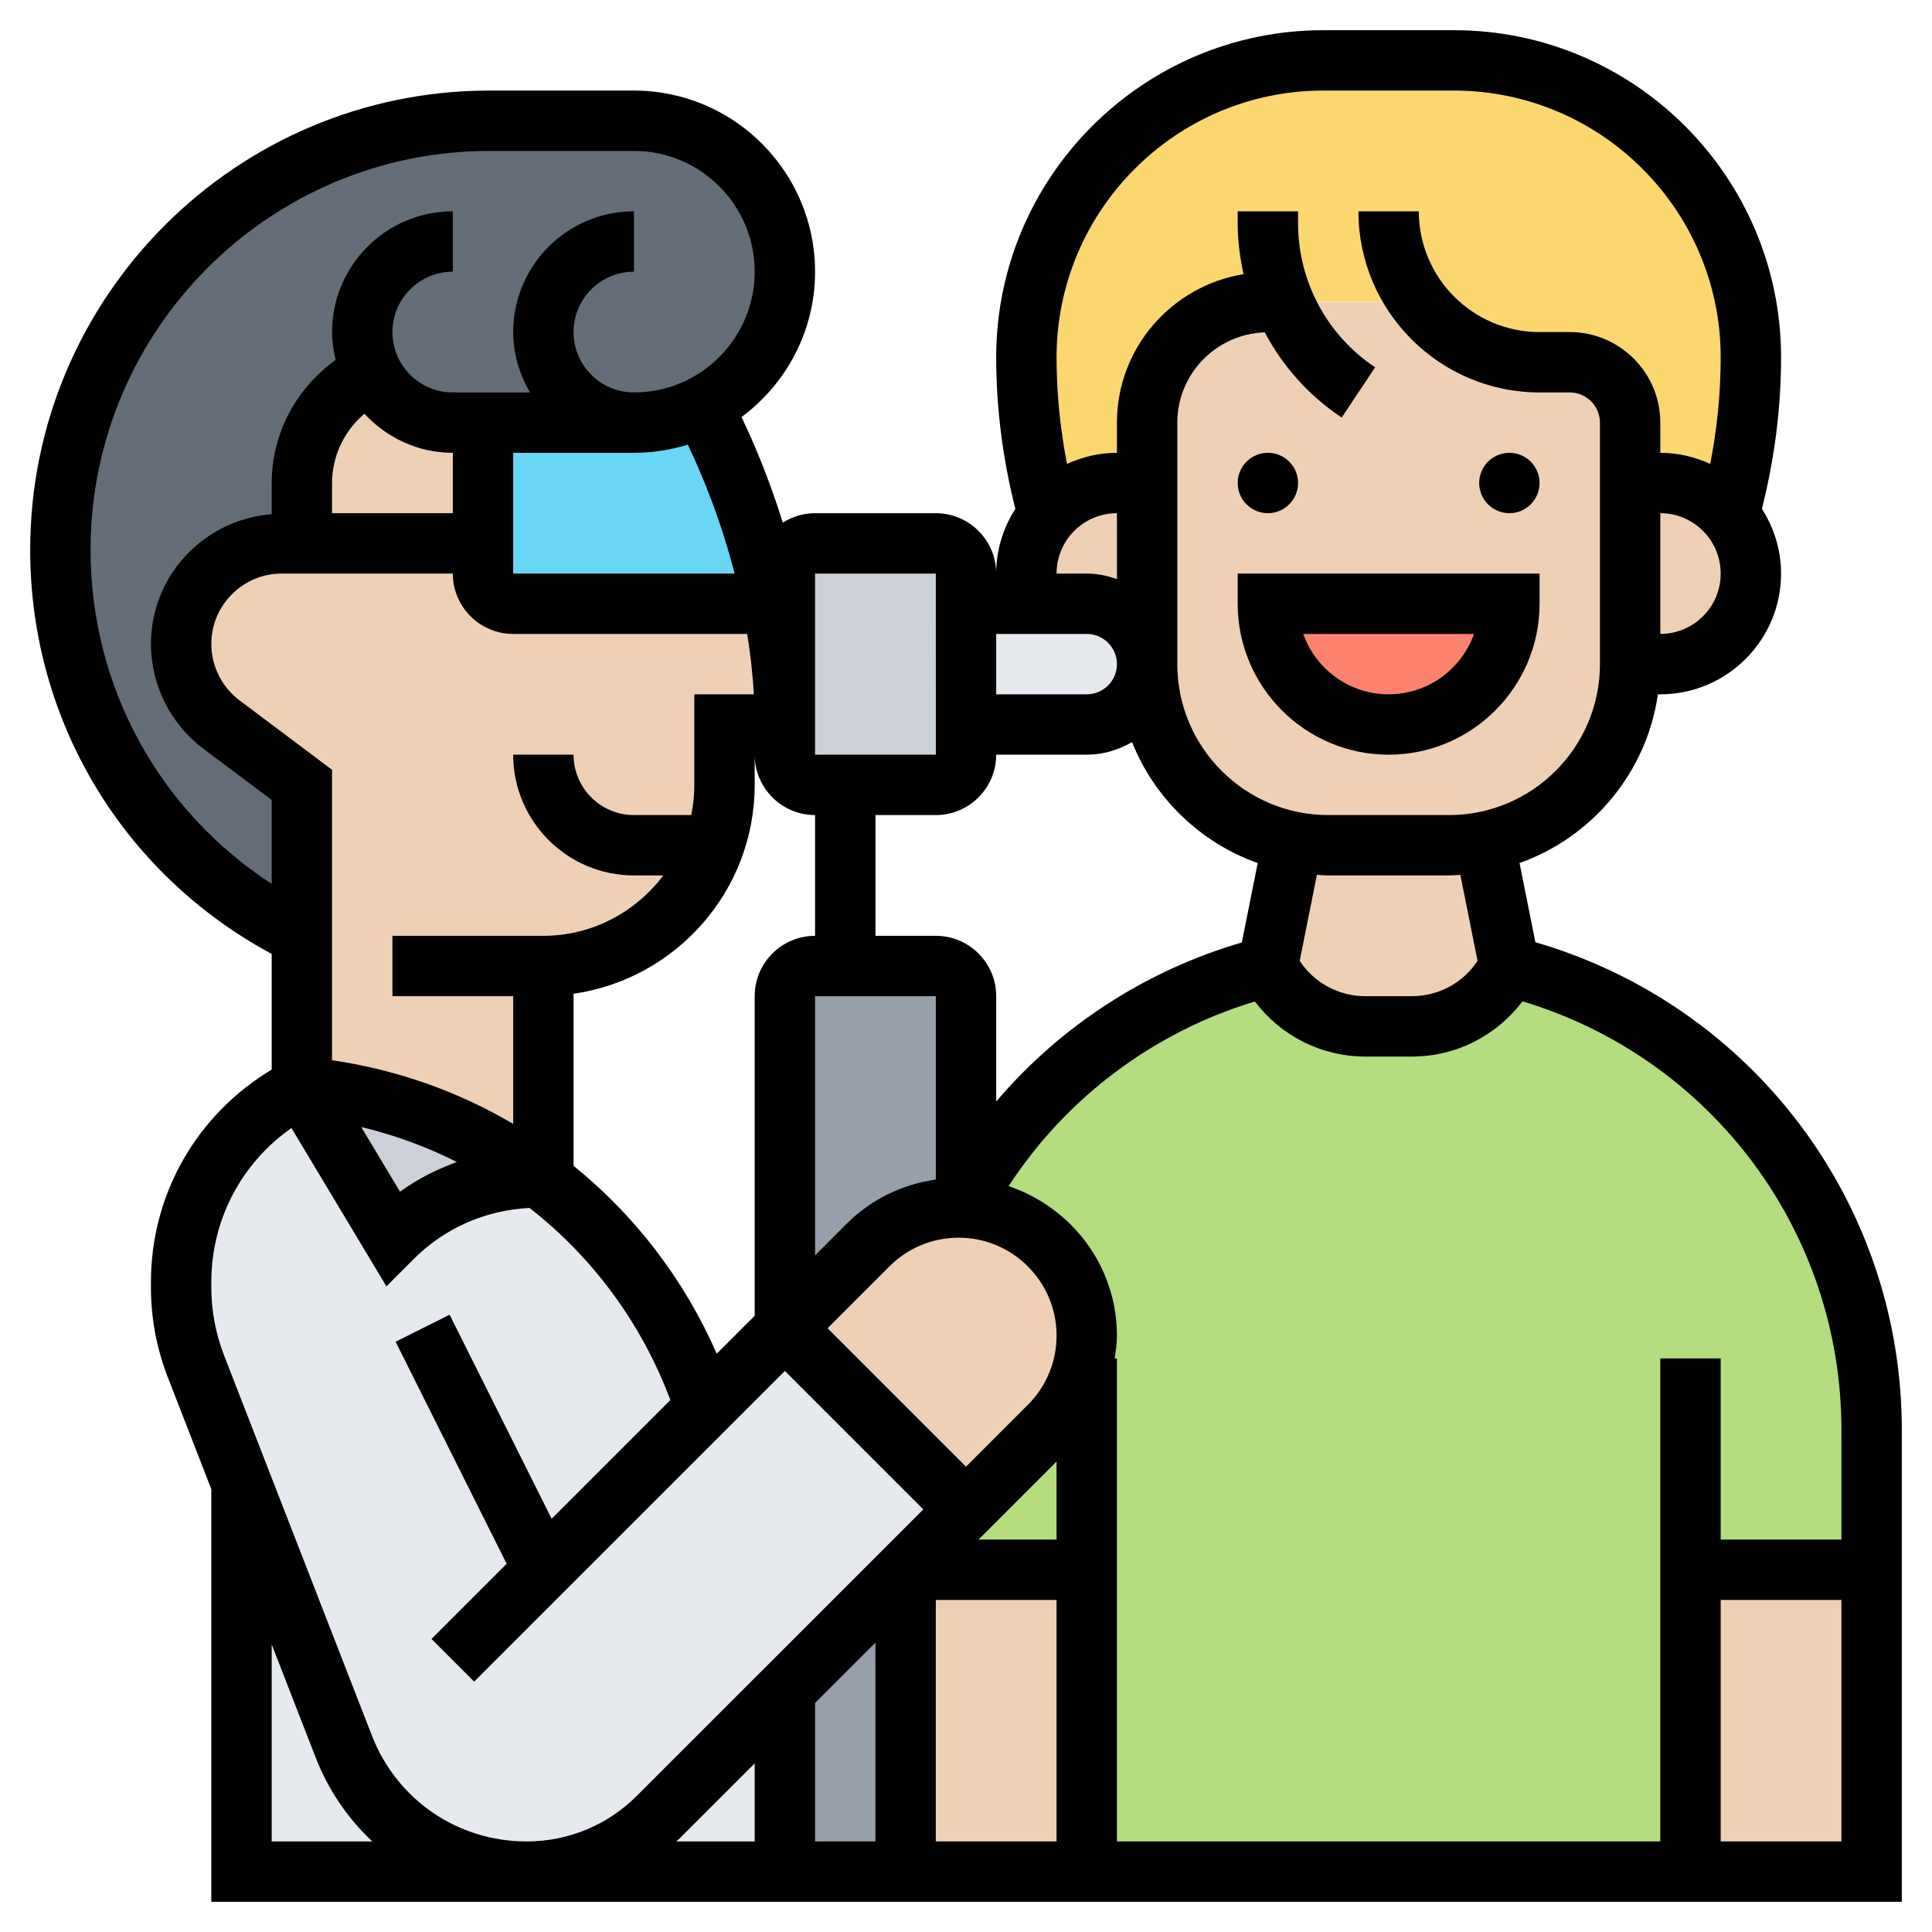
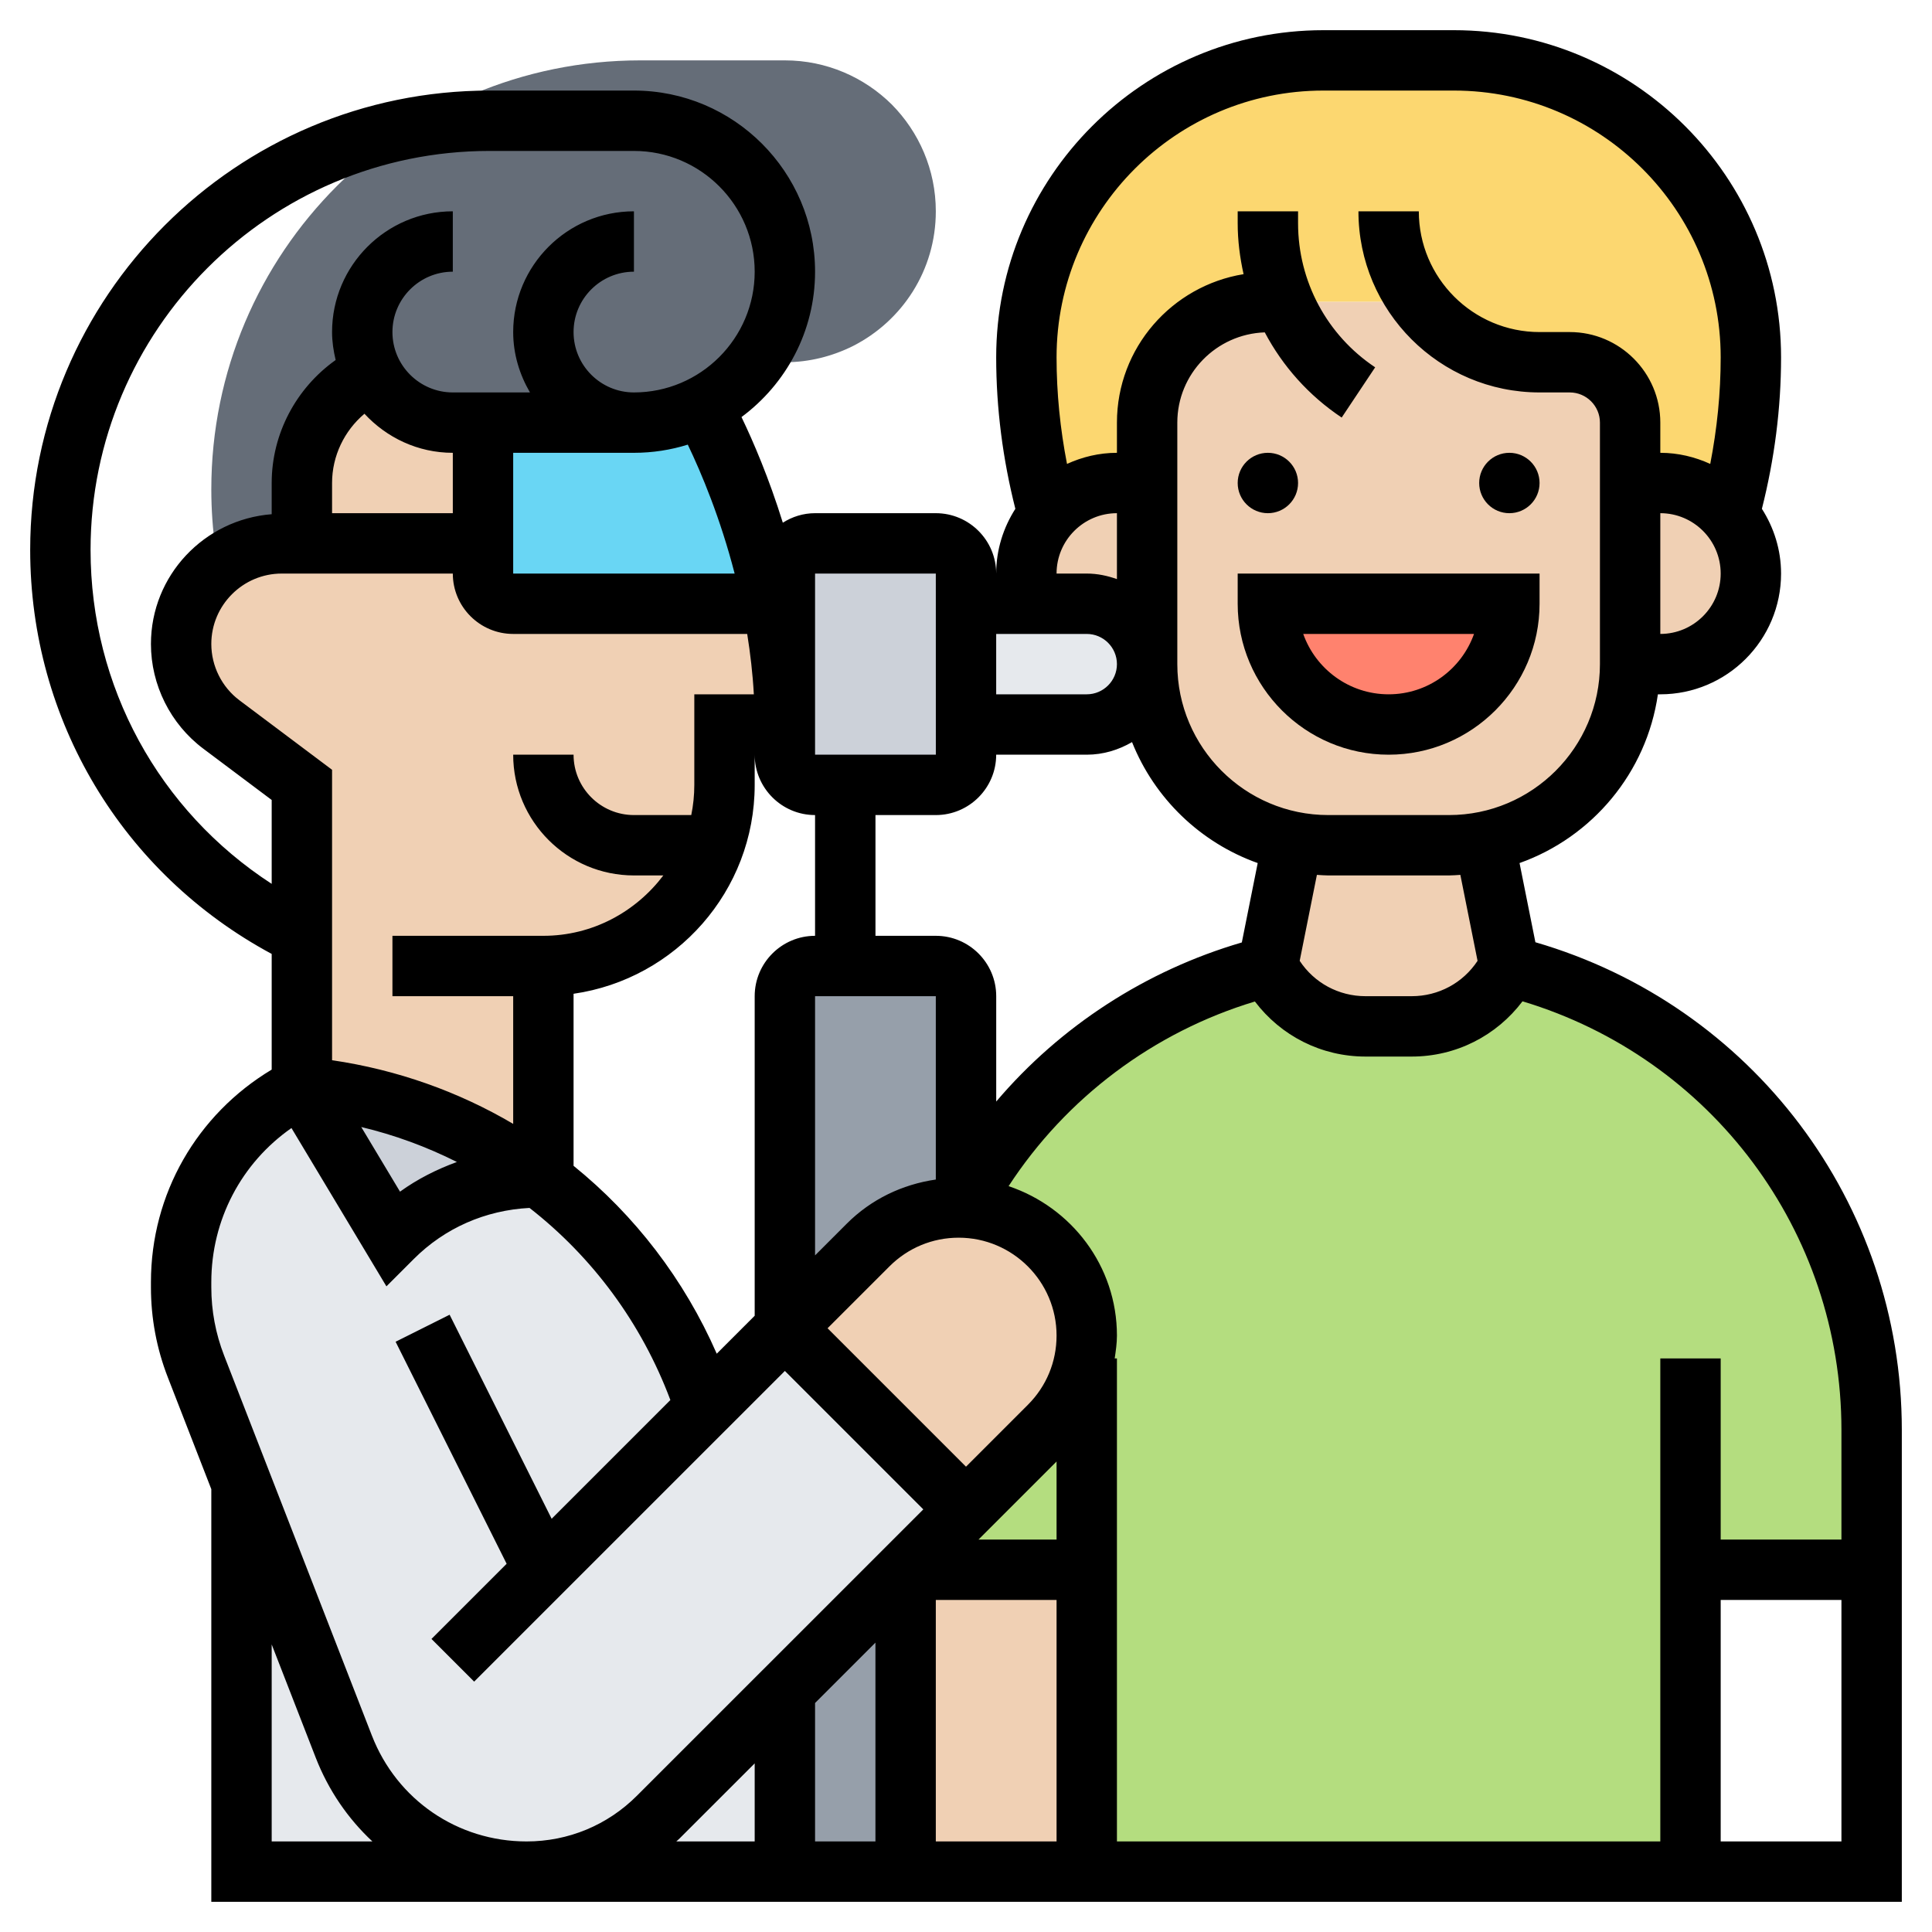
<svg xmlns="http://www.w3.org/2000/svg" id="_x33_0" height="512" viewBox="0 0 64 64" width="512">
  <g>
    <g>
      <g>
        <path d="m26 56v6h-8.55c1.63 0 3.2-.65 4.36-1.81z" fill="#e6e9ed" />
      </g>
      <g>
        <path d="m17.45 62h-9.45v-12.85l3.39 8.71c.49 1.24 1.33 2.28 2.39 3 1.06.73 2.33 1.14 3.67 1.14z" fill="#e6e9ed" />
      </g>
      <g>
        <path d="m23.37 46.63 2.63-2.63 6 6-2 2-4 4-4.19 4.19c-1.16 1.16-2.73 1.81-4.36 1.81-1.34 0-2.61-.41-3.67-1.14-1.06-.72-1.9-1.76-2.39-3l-3.39-8.71v-.01l-1.51-3.87c-.32-.84-.49-1.73-.49-2.63v-.17c0-2.74 1.55-5.24 4-6.47l3 5c1.28-1.28 3.02-2 4.83-2h.03c.05.03.09.07.14.1 2.47 1.88 4.37 4.48 5.37 7.53z" fill="#e6e9ed" />
      </g>
      <g>
        <path d="m17.86 39h-.03c-1.81 0-3.55.72-4.83 2l-3-5c2.91.26 5.61 1.34 7.86 3z" fill="#ccd1d9" />
      </g>
      <g>
        <path d="m50 32c-.61 1.23-1.87 2-3.24 2h-1.52c-1.37 0-2.63-.77-3.24-2-4.36 1.09-7.92 3.93-10 7.66v.35c1.08.06 2.04.52 2.76 1.23.76.77 1.24 1.83 1.24 3 0 .25-.02.51-.07.75-.15.85-.56 1.64-1.17 2.25l-2.76 2.76-2 2h6v10h20v-10h6v-4.63c0-7.27-4.95-13.61-12-15.37z" fill="#b4dd7f" />
      </g>
      <g>
        <path d="m47 10h-5c-2.21 0-4 1.79-4 4v2h-1c-.92 0-1.74.41-2.29 1.06-.47-1.7-.71-3.46-.71-5.22 0-2.72 1.1-5.18 2.88-6.96s4.24-2.88 6.96-2.88h4.32c5.44 0 9.84 4.4 9.84 9.84 0 1.76-.24 3.52-.71 5.22-.55-.65-1.37-1.06-2.29-1.06h-1v-2c0-1.1-.9-2-2-2h-1c-1.63 0-3.09-.79-4-2z" fill="#fcd770" />
      </g>
      <g>
-         <path d="m21 14h-5-1c-.83 0-1.58-.34-2.12-.88-.22-.22-.4-.47-.55-.75-1.38.63-2.33 2.02-2.33 3.63v2h-.67c-1.84 0-3.33 1.49-3.33 3.33 0 1.05.49 2.04 1.33 2.67l2.67 2v5l-.14-.07c-2.41-1.21-4.38-3.04-5.74-5.24-1.36-2.21-2.12-4.79-2.12-7.48 0-7.85 6.36-14.21 14.21-14.21h4.79c1.38 0 2.63.56 3.54 1.46.9.91 1.46 2.16 1.46 3.54 0 1.95-1.11 3.63-2.74 4.46-.68.34-1.45.54-2.26.54z" fill="#656d78" />
+         <path d="m21 14h-5-1v2h-.67c-1.84 0-3.33 1.49-3.33 3.33 0 1.05.49 2.04 1.33 2.67l2.67 2v5l-.14-.07c-2.41-1.21-4.38-3.04-5.74-5.24-1.36-2.21-2.12-4.79-2.12-7.48 0-7.85 6.36-14.21 14.21-14.21h4.79c1.38 0 2.63.56 3.54 1.46.9.91 1.46 2.16 1.46 3.54 0 1.95-1.11 3.63-2.74 4.46-.68.34-1.45.54-2.26.54z" fill="#656d78" />
      </g>
      <g>
        <path d="m23.26 13.46c.46.84 1.68 3.31 2.33 6.54h-8.59c-.55 0-1-.45-1-1v-1-4h5c.81 0 1.58-.2 2.26-.54z" fill="#69d6f4" />
      </g>
      <g>
        <path d="m16 14v4h-6v-2c0-1.61.95-3 2.33-3.63.15.28.33.53.55.75.54.54 1.29.88 2.12.88z" fill="#f0d0b4" />
      </g>
      <g>
        <path d="m23.65 28c-.81 2.33-3.04 4-5.65 4v7.1c-.05-.03-.09-.07-.14-.1-2.25-1.66-4.95-2.74-7.86-3v-5-5l-2.67-2c-.84-.63-1.33-1.62-1.33-2.67 0-1.84 1.49-3.33 3.33-3.33h.67 6v1c0 .55.45 1 1 1h8.59c.25 1.23.41 2.59.41 4h-2v2c0 .7-.12 1.37-.34 2z" fill="#f0d0b4" />
      </g>
      <g>
        <path d="m36 44.24c0 .25-.02.51-.07.75-.15.85-.56 1.64-1.17 2.25l-2.76 2.76-6-6 2.76-2.76c.79-.79 1.87-1.24 3-1.24.08 0 .16 0 .24.01 1.08.06 2.04.52 2.76 1.23.76.77 1.24 1.83 1.24 3z" fill="#f0d0b4" />
      </g>
      <g>
        <path d="m30 52h6v10h-6z" fill="#f0d0b4" />
      </g>
      <g>
-         <path d="m56 52h6v10h-6z" fill="#f0d0b4" />
-       </g>
+         </g>
      <g>
        <path d="m57.29 17.06c.44.52.71 1.2.71 1.94 0 .83-.34 1.58-.88 2.12s-1.29.88-2.12.88h-1v-6h1c.92 0 1.74.41 2.29 1.06z" fill="#f0d0b4" />
      </g>
      <g>
        <path d="m49.18 27.88.82 4.12c-.61 1.23-1.87 2-3.24 2h-1.52c-1.37 0-2.63-.77-3.24-2l.82-4.12c.38.08.78.12 1.18.12h4c.4 0 .8-.04 1.18-.12z" fill="#f0d0b4" />
      </g>
      <g>
        <path d="m38 16v6c0-1.1-.9-2-2-2h-1.83c-.11-.31-.17-.65-.17-1 0-.74.27-1.42.71-1.94.55-.65 1.37-1.06 2.29-1.06z" fill="#f0d0b4" />
      </g>
      <g>
        <path d="m54 16v6c0 2.91-2.07 5.34-4.82 5.88-.38.08-.78.12-1.18.12h-4c-.4 0-.8-.04-1.18-.12-2.75-.54-4.82-2.97-4.82-5.88v-6-2c0-2.21 1.79-4 4-4h5c.91 1.21 2.37 2 4 2h1c1.1 0 2 .9 2 2z" fill="#f0d0b4" />
      </g>
      <g>
        <path d="m30 52v10h-4v-6z" fill="#969faa" />
      </g>
      <g>
        <path d="m32 39.66v.35c-.08-.01-.16-.01-.24-.01-1.13 0-2.21.45-3 1.24l-2.76 2.76v-11c0-.55.45-1 1-1h1 3c.55 0 1 .45 1 1z" fill="#969faa" />
      </g>
      <g>
        <path d="m27 18h4c.55 0 1 .45 1 1v1 4 1c0 .55-.45 1-1 1h-3-1c-.55 0-1-.45-1-1v-1-5c0-.55.45-1 1-1z" fill="#ccd1d9" />
      </g>
      <g>
        <path d="m36 20c1.1 0 2 .9 2 2 0 .55-.22 1.05-.59 1.41-.36.37-.86.59-1.41.59h-4v-4h2.17z" fill="#e6e9ed" />
      </g>
      <g>
        <path d="m42 20h8c0 2.21-1.79 4-4 4-1.1 0-2.1-.45-2.83-1.17-.72-.73-1.17-1.73-1.17-2.83z" fill="#ff826e" />
      </g>
    </g>
    <g>
      <circle cx="42" cy="16" r="1" />
      <circle cx="50" cy="16" r="1" />
      <path d="m41 20c0 2.757 2.243 5 5 5s5-2.243 5-5v-1h-10zm7.829 1c-.413 1.164-1.525 2-2.829 2s-2.416-.836-2.829-2z" />
      <path d="m50.862 31.213-.525-2.623c2.408-.857 4.209-2.993 4.583-5.59h.08c2.206 0 4-1.794 4-4 0-.79-.238-1.523-.635-2.145.415-1.64.635-3.324.635-5.017 0-5.976-4.862-10.838-10.838-10.838h-4.324c-5.976 0-10.838 4.862-10.838 10.838 0 1.693.22 3.377.635 5.017-.397.622-.635 1.355-.635 2.145 0-1.103-.897-2-2-2h-4c-.394 0-.758.118-1.068.315-.459-1.478-.976-2.683-1.369-3.499 1.475-1.094 2.437-2.842 2.437-4.816 0-3.309-2.691-6-6-6h-4.785c-8.39 0-15.215 6.825-15.215 15.215 0 5.644 3.057 10.725 8 13.385v3.832c-2.475 1.484-4 4.117-4 7.041v.17c0 1.025.188 2.029.56 2.985l1.44 3.703v13.669h56v-15.631c0-7.525-4.963-14.07-12.138-16.156zm10.138 16.156v3.631h-4v-6h-2v16h-18v-16h-.074c.036-.25.074-.5.074-.757 0-2.309-1.511-4.253-3.589-4.95 1.908-2.93 4.808-5.106 8.159-6.117.863 1.138 2.199 1.824 3.666 1.824h1.528c1.469 0 2.808-.688 3.671-1.83 6.252 1.88 10.565 7.614 10.565 14.199zm-32 7.045v6.586h-2v-4.586zm-5.257-9.571c-1.077-2.461-2.714-4.583-4.743-6.224v-5.699c3.387-.488 6-3.401 6-6.92v-1c0 1.103.897 2 2 2v4c-1.103 0-2 .897-2 2v10.586zm-11.67-31.137c.731.79 1.768 1.294 2.927 1.294v2h-4v-1c0-.896.406-1.731 1.073-2.294zm-2.74 5.294h5.667c0 1.103.897 2 2 2h7.752c.103.644.182 1.31.22 2h-1.972v3c0 .342-.035.677-.101 1h-1.899c-1.103 0-2-.897-2-2h-2c0 2.206 1.794 4 4 4h.974c-.914 1.207-2.348 2-3.974 2h-5v2h4v4.23c-1.815-1.07-3.846-1.793-6-2.109v-9.621l-3.066-2.3c-.585-.438-.934-1.136-.934-1.867 0-1.286 1.047-2.333 2.333-2.333zm23.667 6h3c.549 0 1.057-.159 1.5-.417.744 1.864 2.265 3.332 4.163 4.007l-.526 2.63c-3.176.928-6.011 2.768-8.136 5.27v-3.49c0-1.103-.897-2-2-2h-2v-4h2c1.102 0 1.999-.897 1.999-2zm-2 8v6.074c-1.112.161-2.142.653-2.95 1.462l-1.05 1.05v-8.586zm-15.865 5.492c-.666.244-1.303.563-1.884.983l-1.284-2.141c1.108.264 2.169.656 3.168 1.158zm14.33 3.458c.612-.612 1.426-.95 2.292-.95 1.788 0 3.243 1.455 3.243 3.243 0 .866-.337 1.68-.95 2.293l-2.05 2.05-4.586-4.586zm5.535 6.464v2.586h-2.586zm-4 4.586h4v8h-4zm17.946-21.171c-.481.73-1.291 1.171-2.182 1.171h-1.528c-.891 0-1.701-.441-2.182-1.171l.57-2.848c.125.007.249.019.376.019h4c.127 0 .251-.012.376-.019zm6.054-10.829v-4c1.103 0 2 .897 2 2s-.897 2-2 2zm-11.162-18h4.324c4.873 0 8.838 3.965 8.838 8.838 0 1.186-.12 2.368-.346 3.53-.506-.231-1.063-.368-1.654-.368v-1c0-1.654-1.346-3-3-3h-1c-2.206 0-4-1.794-4-4h-2c0 3.309 2.691 6 6 6h1c.551 0 1 .449 1 1v8c0 2.757-2.243 5-5 5h-4c-2.757 0-5-2.243-5-5v-8c0-1.619 1.291-2.934 2.897-2.99.592 1.12 1.458 2.095 2.548 2.822l1.109-1.664c-1.599-1.066-2.554-2.851-2.554-4.773v-.395h-2v.395c0 .575.073 1.138.195 1.687-2.373.387-4.195 2.437-4.195 4.918v1c-.591 0-1.148.137-1.654.368-.226-1.162-.346-2.344-.346-3.53 0-4.873 3.965-8.838 8.838-8.838zm-6.838 14v2.184c-.314-.112-.648-.184-1-.184h-1c0-1.103.897-2 2-2zm-1 4c.551 0 1 .449 1 1s-.449 1-1 1h-3v-2zm-9-2h4l.001 6h-4.001v-1zm-2.664 0h-7.336v-4h4c.621 0 1.22-.095 1.784-.271.452.943 1.079 2.438 1.552 4.271zm-21.336-.785c0-7.287 5.928-13.215 13.215-13.215h4.785c2.206 0 4 1.794 4 4s-1.794 4-4 4c-1.103 0-2-.897-2-2s.897-2 2-2v-2c-2.206 0-4 1.794-4 4 0 .732.212 1.409.556 2h-2.556c-1.103 0-2-.897-2-2s.897-2 2-2v-2c-2.206 0-4 1.794-4 4 0 .32.048.627.119.926-1.306.927-2.119 2.439-2.119 4.074v1.034c-2.232.174-4 2.024-4 4.3 0 1.356.648 2.652 1.733 3.466l2.267 1.7v2.779c-3.732-2.422-6-6.535-6-11.064zm4 24.257c0-2.065.999-3.948 2.655-5.104l3.146 5.244.906-.906c1.026-1.026 2.37-1.616 3.834-1.692 2.078 1.62 3.707 3.805 4.666 6.364l-3.933 3.933-3.38-6.759-1.789.895 3.678 7.355-2.49 2.49 1.414 1.414 10.293-10.292 4.586 4.586-9.487 9.486c-.976.976-2.273 1.514-3.654 1.514-2.285 0-4.296-1.376-5.125-3.505l-4.896-12.592c-.281-.724-.424-1.484-.424-2.26zm2 12.002 1.457 3.746c.422 1.085 1.07 2.026 1.879 2.78h-3.336zm13.513 6.426 2.487-2.486v2.586h-2.597c.036-.034.075-.064.11-.1zm34.487.1v-8h4v8z" />
    </g>
  </g>
</svg>